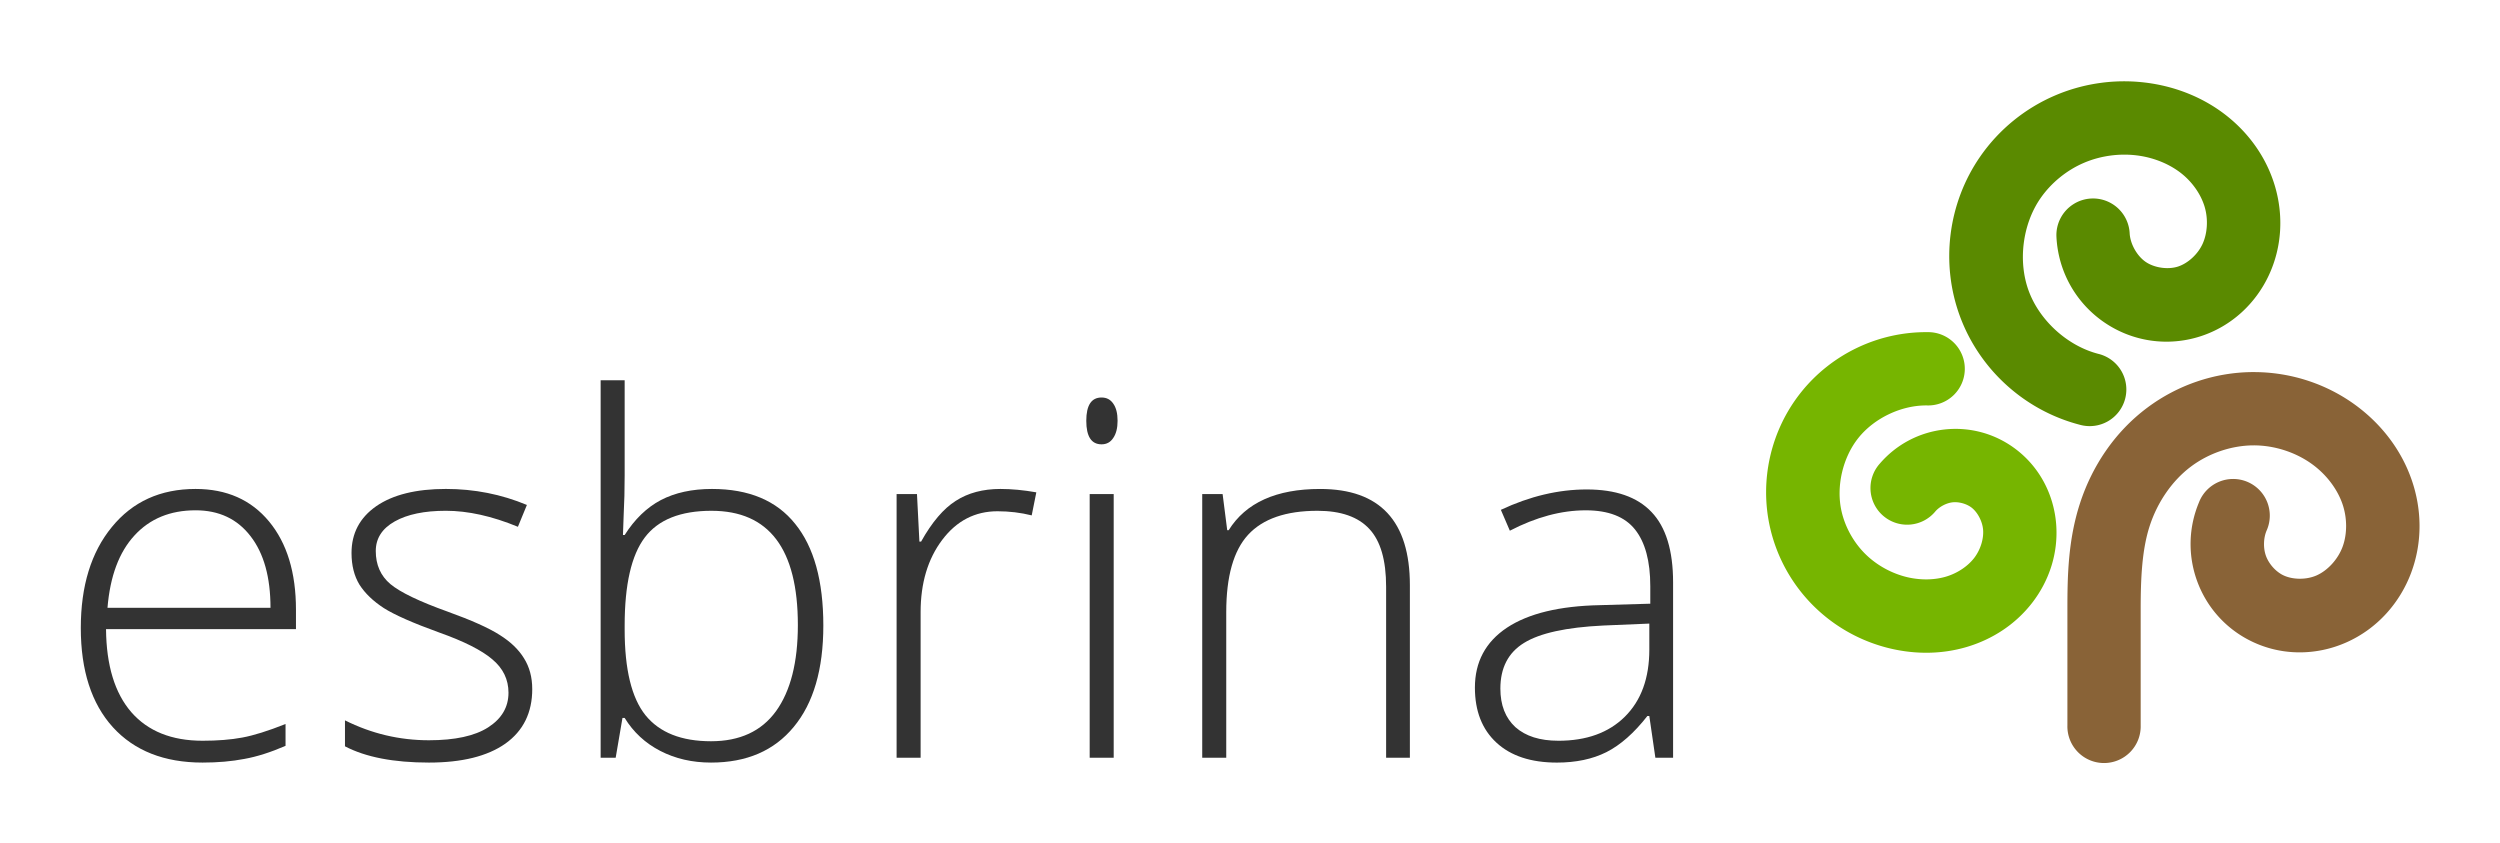
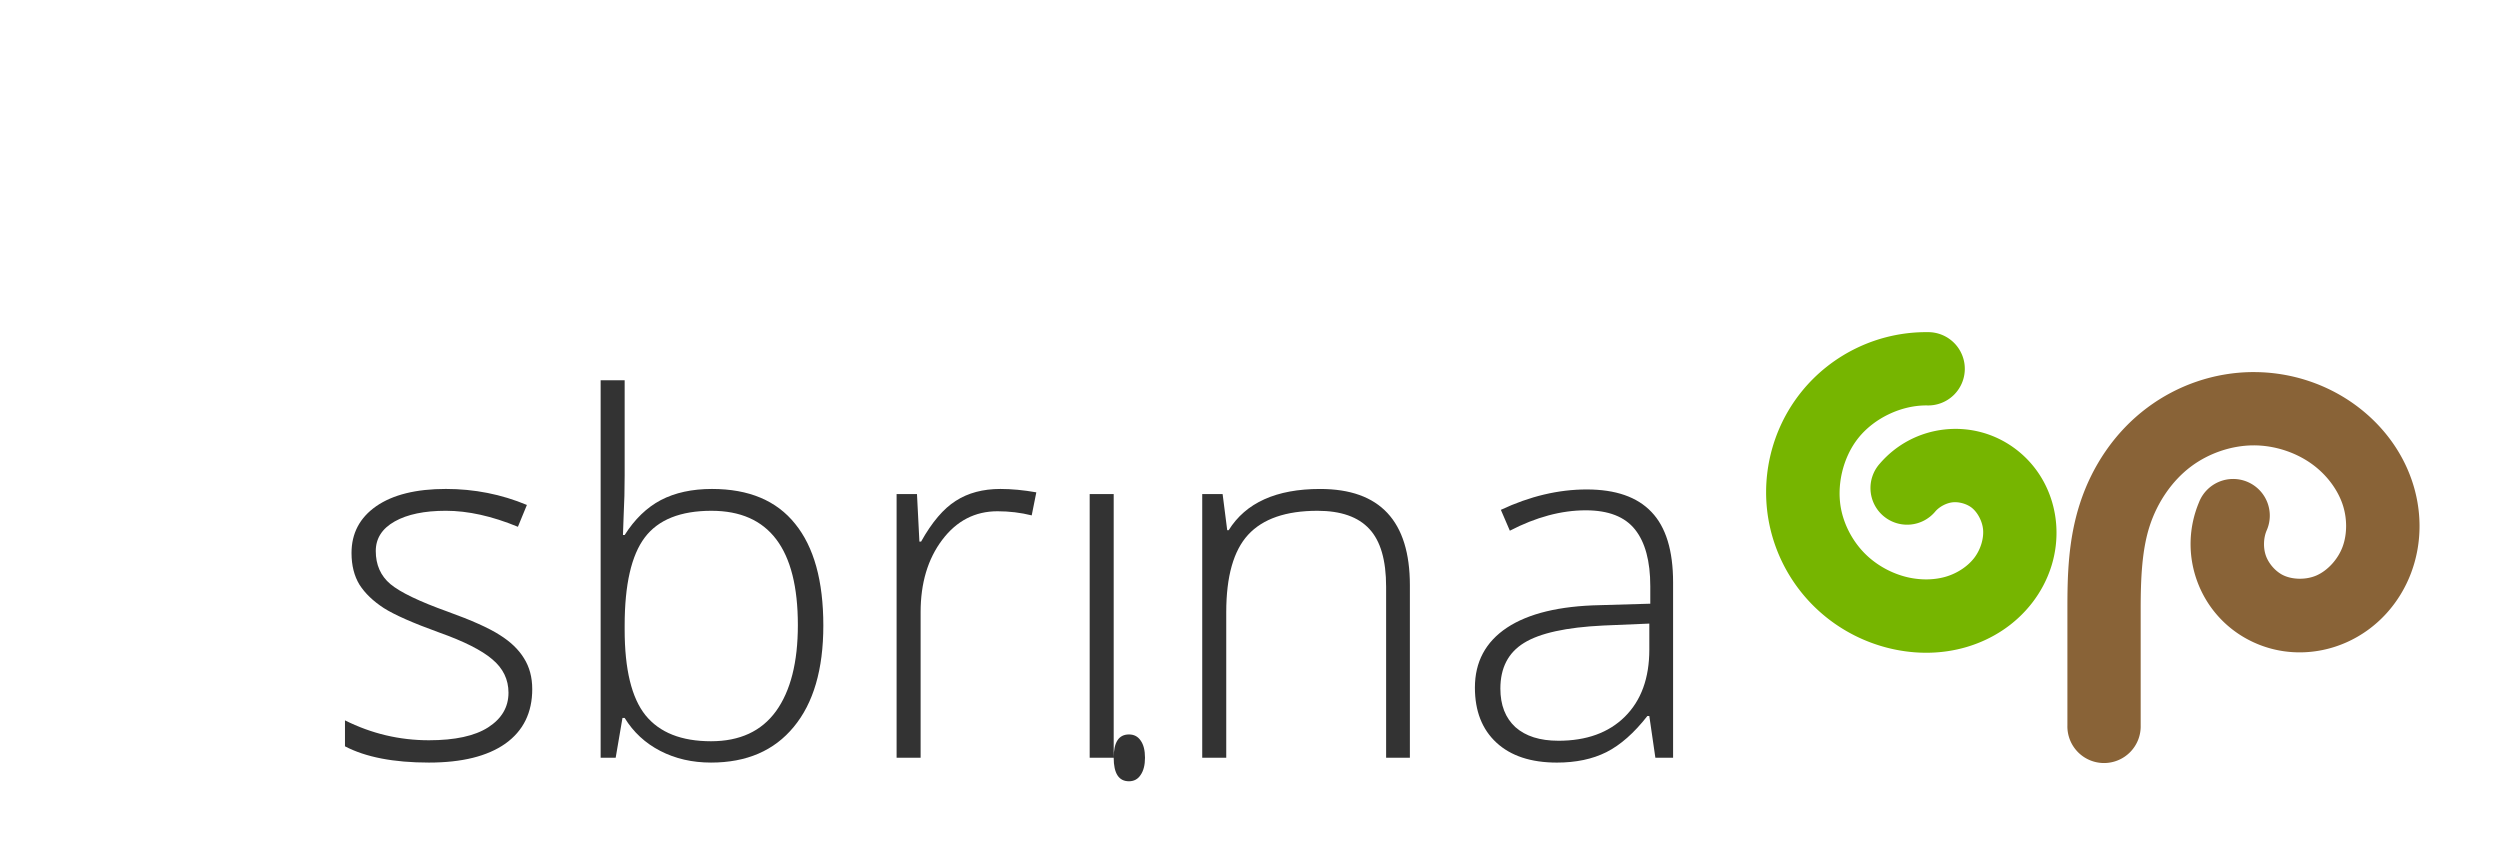
<svg xmlns="http://www.w3.org/2000/svg" xmlns:ns1="http://www.inkscape.org/namespaces/inkscape" xmlns:ns2="http://sodipodi.sourceforge.net/DTD/sodipodi-0.dtd" width="309.718mm" height="104.438mm" viewBox="0 0 1097.425 370.055" id="svg6882" version="1.1" ns1:version="0.91pre3 r13670" ns2:docname="Esbrina-logo-color-horitzontal.svg">
  <defs id="defs6884" />
  <ns2:namedview id="base" pagecolor="#ffffff" bordercolor="#666666" borderopacity="1.0" ns1:pageopacity="0.0" ns1:pageshadow="2" ns1:zoom="1.1607422" ns1:cx="607.53542" ns1:cy="132.21123" ns1:document-units="px" ns1:current-layer="layer1" showgrid="false" fit-margin-top="10" fit-margin-left="10" fit-margin-right="10" fit-margin-bottom="10" ns1:window-width="1920" ns1:window-height="1017" ns1:window-x="-8" ns1:window-y="-8" ns1:window-maximized="1" />
  <g ns1:label="Layer 1" ns1:groupmode="layer" id="layer1" transform="translate(18.448,-487.224)">
    <g transform="matrix(5.452,0,0,5.452,-575.273,-3706.382)" id="g5380">
-       <path ns1:connector-curvature="0" d="m 118.443,830.586 q -4.629,0 -7.227,-2.852 -2.578,-2.852 -2.578,-7.988 0,-5.078 2.5,-8.125 2.5,-3.066 6.738,-3.066 3.75,0 5.918,2.617 2.168,2.617 2.168,7.109 l 0,1.562 -15.293,0 q 0.039,4.375 2.031,6.68 2.012,2.305 5.742,2.305 1.816,0 3.184,-0.254 1.387,-0.254 3.496,-1.094 l 0,1.758 q -1.797,0.781 -3.32,1.055 -1.523,0.293 -3.359,0.293 z m -0.566,-20.312 q -3.066,0 -4.922,2.031 -1.855,2.012 -2.168,5.82 l 13.125,0 q 0,-3.691 -1.602,-5.762 -1.602,-2.09 -4.434,-2.09 z" style="font-style:normal;font-variant:normal;font-weight:300;font-stretch:normal;font-size:medium;line-height:125%;font-family:'Open Sans';-inkscape-font-specification:'Open Sans Light';text-align:center;letter-spacing:0px;word-spacing:0px;text-anchor:middle;fill:#333333;fill-opacity:1;stroke:none" id="path5199" />
      <path ns1:connector-curvature="0" d="m 144.986,824.668 q 0,2.852 -2.168,4.395 -2.168,1.523 -6.152,1.523 -4.258,0 -6.758,-1.309 l 0,-2.09 q 3.203,1.602 6.758,1.602 3.145,0 4.766,-1.035 1.641,-1.055 1.641,-2.793 0,-1.602 -1.309,-2.695 -1.289,-1.094 -4.258,-2.148 -3.184,-1.152 -4.473,-1.973 -1.289,-0.84 -1.953,-1.875 -0.645,-1.055 -0.645,-2.559 0,-2.383 1.992,-3.77 2.012,-1.387 5.605,-1.387 3.438,0 6.523,1.289 l -0.723,1.758 q -3.125,-1.289 -5.801,-1.289 -2.598,0 -4.121,0.859 -1.523,0.859 -1.523,2.383 0,1.66 1.172,2.656 1.191,0.996 4.629,2.227 2.871,1.035 4.18,1.875 1.309,0.82 1.953,1.875 0.664,1.055 0.664,2.48 z" style="font-style:normal;font-variant:normal;font-weight:300;font-stretch:normal;font-size:medium;line-height:125%;font-family:'Open Sans';-inkscape-font-specification:'Open Sans Light';text-align:center;letter-spacing:0px;word-spacing:0px;text-anchor:middle;fill:#333333;fill-opacity:1;stroke:none" id="path5201" />
      <path ns1:connector-curvature="0" d="m 159.458,808.555 q 4.453,0 6.699,2.812 2.266,2.793 2.266,8.184 0,5.293 -2.383,8.164 -2.363,2.871 -6.66,2.871 -2.266,0 -4.082,-0.938 -1.816,-0.938 -2.871,-2.656 l -0.176,0 -0.547,3.203 -1.211,0 0,-30.391 1.934,0 0,7.637 q 0,1.719 -0.078,3.164 l -0.059,1.66 0.137,0 q 1.211,-1.914 2.91,-2.812 1.719,-0.898 4.121,-0.898 z m -0.039,1.758 q -3.75,0 -5.371,2.148 -1.621,2.148 -1.621,7.09 l 0,0.332 q 0,4.805 1.68,6.895 1.699,2.09 5.273,2.09 3.477,0 5.234,-2.422 1.758,-2.441 1.758,-6.934 0,-9.199 -6.953,-9.199 z" style="font-style:normal;font-variant:normal;font-weight:300;font-stretch:normal;font-size:medium;line-height:125%;font-family:'Open Sans';-inkscape-font-specification:'Open Sans Light';text-align:center;letter-spacing:0px;word-spacing:0px;text-anchor:middle;fill:#333333;fill-opacity:1;stroke:none" id="path5203" />
      <path ns1:connector-curvature="0" d="m 182.681,808.555 q 1.348,0 2.891,0.273 l -0.371,1.855 q -1.328,-0.332 -2.754,-0.332 -2.715,0 -4.453,2.305 -1.738,2.305 -1.738,5.82 l 0,11.719 -1.934,0 0,-21.23 1.641,0 0.195,3.828 0.137,0 q 1.309,-2.344 2.793,-3.281 1.484,-0.957 3.594,-0.957 z" style="font-style:normal;font-variant:normal;font-weight:300;font-stretch:normal;font-size:medium;line-height:125%;font-family:'Open Sans';-inkscape-font-specification:'Open Sans Light';text-align:center;letter-spacing:0px;word-spacing:0px;text-anchor:middle;fill:#333333;fill-opacity:1;stroke:none" id="path5205" />
-       <path ns1:connector-curvature="0" d="m 191.802,830.196 -1.934,0 0,-21.23 1.934,0 0,21.23 z m -2.207,-27.129 q 0,-1.875 1.23,-1.875 0.605,0 0.938,0.488 0.352,0.488 0.352,1.387 0,0.879 -0.352,1.387 -0.332,0.508 -0.938,0.508 -1.23,0 -1.23,-1.895 z" style="font-style:normal;font-variant:normal;font-weight:300;font-stretch:normal;font-size:medium;line-height:125%;font-family:'Open Sans';-inkscape-font-specification:'Open Sans Light';text-align:center;letter-spacing:0px;word-spacing:0px;text-anchor:middle;fill:#333333;fill-opacity:1;stroke:none" id="path5207" />
+       <path ns1:connector-curvature="0" d="m 191.802,830.196 -1.934,0 0,-21.23 1.934,0 0,21.23 z q 0,-1.875 1.23,-1.875 0.605,0 0.938,0.488 0.352,0.488 0.352,1.387 0,0.879 -0.352,1.387 -0.332,0.508 -0.938,0.508 -1.23,0 -1.23,-1.895 z" style="font-style:normal;font-variant:normal;font-weight:300;font-stretch:normal;font-size:medium;line-height:125%;font-family:'Open Sans';-inkscape-font-specification:'Open Sans Light';text-align:center;letter-spacing:0px;word-spacing:0px;text-anchor:middle;fill:#333333;fill-opacity:1;stroke:none" id="path5207" />
      <path ns1:connector-curvature="0" d="m 213.736,830.196 0,-13.77 q 0,-3.203 -1.348,-4.648 -1.348,-1.465 -4.18,-1.465 -3.809,0 -5.586,1.934 -1.758,1.914 -1.758,6.23 l 0,11.719 -1.934,0 0,-21.23 1.641,0 0.371,2.91 0.117,0 q 2.07,-3.32 7.363,-3.32 7.227,0 7.227,7.754 l 0,13.887 -1.914,0 z" style="font-style:normal;font-variant:normal;font-weight:300;font-stretch:normal;font-size:medium;line-height:125%;font-family:'Open Sans';-inkscape-font-specification:'Open Sans Light';text-align:center;letter-spacing:0px;word-spacing:0px;text-anchor:middle;fill:#333333;fill-opacity:1;stroke:none" id="path5209" />
      <path ns1:connector-curvature="0" d="m 235.415,830.196 -0.488,-3.359 -0.156,0 q -1.602,2.051 -3.301,2.91 -1.68,0.84 -3.984,0.84 -3.125,0 -4.863,-1.602 -1.738,-1.602 -1.738,-4.434 0,-3.105 2.578,-4.824 2.598,-1.719 7.5,-1.816 l 4.043,-0.117 0,-1.406 q 0,-3.027 -1.23,-4.57 -1.23,-1.543 -3.965,-1.543 -2.949,0 -6.113,1.641 l -0.723,-1.68 q 3.496,-1.641 6.914,-1.641 3.496,0 5.215,1.816 1.738,1.816 1.738,5.664 l 0,14.121 -1.426,0 z m -7.812,-1.367 q 3.398,0 5.352,-1.934 1.973,-1.953 1.973,-5.41 l 0,-2.09 -3.711,0.156 q -4.473,0.215 -6.387,1.406 -1.895,1.172 -1.895,3.672 0,1.992 1.211,3.105 1.23,1.094 3.457,1.094 z" style="font-style:normal;font-variant:normal;font-weight:300;font-stretch:normal;font-size:medium;line-height:125%;font-family:'Open Sans';-inkscape-font-specification:'Open Sans Light';text-align:center;letter-spacing:0px;word-spacing:0px;text-anchor:middle;fill:#333333;fill-opacity:1;stroke:none" id="path5211" />
      <path ns1:connector-curvature="0" id="path4280" d="m 283.514,799.145 c -3.08,0.019 -6.065,1.049 -8.508,2.879 -2.602,1.949 -4.424,4.687 -5.396,7.668 -0.973,2.983 -1.02,5.918 -1.02,8.549 l 0,9.354 a 2.951,2.951 0 1 0 5.9,0 l 0,-9.354 c 0,-2.515 0.106,-4.808 0.729,-6.717 0.624,-1.911 1.807,-3.639 3.324,-4.775 1.43,-1.071 3.249,-1.692 5.008,-1.703 1.755,-0.011 3.561,0.593 4.926,1.652 1.043,0.81 1.857,1.907 2.256,3.057 0.393,1.134 0.395,2.425 0.014,3.455 -0.373,1.009 -1.199,1.909 -2.092,2.305 -0.866,0.384 -2.021,0.348 -2.771,-0.055 -0.578,-0.311 -1.093,-0.911 -1.312,-1.529 -0.22,-0.619 -0.2,-1.41 0.053,-2.016 a 2.951,2.951 0 1 0 -5.445,-2.271 c -0.835,2.001 -0.894,4.221 -0.168,6.264 0.726,2.043 2.172,3.727 4.082,4.752 2.512,1.349 5.436,1.367 7.955,0.25 2.491,-1.105 4.323,-3.187 5.234,-5.65 l 0,-0.002 c 0.903,-2.442 0.845,-5.072 0.025,-7.436 -0.814,-2.349 -2.329,-4.324 -4.211,-5.785 -2.458,-1.908 -5.498,-2.909 -8.582,-2.891 z" style="color:#000000;font-style:normal;font-variant:normal;font-weight:normal;font-stretch:normal;font-size:medium;line-height:normal;font-family:sans-serif;text-indent:0;text-align:start;text-decoration:none;text-decoration-line:none;text-decoration-style:solid;text-decoration-color:#000000;letter-spacing:normal;word-spacing:normal;text-transform:none;direction:ltr;block-progression:tb;writing-mode:lr-tb;baseline-shift:baseline;text-anchor:start;white-space:normal;clip-rule:nonzero;display:inline;overflow:visible;visibility:visible;opacity:1;isolation:auto;mix-blend-mode:normal;color-interpolation:sRGB;color-interpolation-filters:linearRGB;solid-color:#000000;solid-opacity:1;fill:#896337;fill-opacity:1;fill-rule:nonzero;stroke:none;stroke-width:5.901;stroke-linecap:round;stroke-linejoin:miter;stroke-miterlimit:4;stroke-dasharray:none;stroke-dashoffset:0;stroke-opacity:1;color-rendering:auto;image-rendering:auto;shape-rendering:auto;text-rendering:auto;enable-background:accumulate" />
-       <path ns1:connector-curvature="0" id="path4282" d="m 271.416,775.842 c -1.302,0.161 -2.582,0.504 -3.799,1.023 -2.434,1.038 -4.536,2.747 -6.045,4.924 -2.602,3.753 -3.213,8.605 -1.625,12.887 1.588,4.282 5.215,7.56 9.635,8.709 a 2.951,2.951 0 1 0 1.484,-5.711 c -2.462,-0.64 -4.702,-2.666 -5.586,-5.051 -0.884,-2.385 -0.508,-5.38 0.941,-7.471 0.862,-1.244 2.115,-2.265 3.51,-2.859 1.395,-0.595 3,-0.794 4.5,-0.559 1.242,0.195 2.422,0.692 3.332,1.412 0.9,0.712 1.587,1.703 1.883,2.713 0.291,0.994 0.216,2.128 -0.18,2.982 -0.387,0.834 -1.181,1.55 -1.969,1.807 -0.81,0.264 -1.907,0.106 -2.609,-0.377 -0.702,-0.483 -1.242,-1.452 -1.285,-2.303 a 2.951,2.951 0 1 0 -5.895,0.301 c 0.141,2.77 1.551,5.292 3.836,6.863 2.285,1.572 5.144,1.985 7.781,1.125 2.491,-0.812 4.433,-2.64 5.496,-4.936 1.054,-2.275 1.165,-4.807 0.486,-7.123 -0.674,-2.3 -2.078,-4.253 -3.883,-5.682 -1.795,-1.421 -3.913,-2.273 -6.078,-2.613 -1.306,-0.205 -2.63,-0.224 -3.932,-0.062 z" style="color:#000000;font-style:normal;font-variant:normal;font-weight:normal;font-stretch:normal;font-size:medium;line-height:normal;font-family:sans-serif;text-indent:0;text-align:start;text-decoration:none;text-decoration-line:none;text-decoration-style:solid;text-decoration-color:#000000;letter-spacing:normal;word-spacing:normal;text-transform:none;direction:ltr;block-progression:tb;writing-mode:lr-tb;baseline-shift:baseline;text-anchor:start;white-space:normal;clip-rule:nonzero;display:inline;overflow:visible;visibility:visible;opacity:1;isolation:auto;mix-blend-mode:normal;color-interpolation:sRGB;color-interpolation-filters:linearRGB;solid-color:#000000;solid-opacity:1;fill:#5a8a00;fill-opacity:1;fill-rule:nonzero;stroke:none;stroke-width:5.901;stroke-linecap:round;stroke-linejoin:miter;stroke-miterlimit:4;stroke-dasharray:none;stroke-dashoffset:0;stroke-opacity:1;color-rendering:auto;image-rendering:auto;shape-rendering:auto;text-rendering:auto;enable-background:accumulate" />
      <path ns1:connector-curvature="0" id="path4284" d="m 257.336,795.93 c -3.937,-0.039 -7.705,1.746 -10.17,4.816 -2.465,3.071 -3.393,7.135 -2.504,10.971 0.55,2.374 1.766,4.545 3.492,6.258 1.726,1.712 3.901,2.905 6.266,3.447 1.947,0.446 4.032,0.454 6.051,-0.141 2.032,-0.598 3.907,-1.787 5.27,-3.543 1.375,-1.771 2.126,-4.003 1.945,-6.34 -0.183,-2.363 -1.313,-4.593 -3.289,-6.074 -1.636,-1.226 -3.649,-1.778 -5.682,-1.559 -2.032,0.22 -3.883,1.191 -5.219,2.738 a 2.951,2.951 0 1 0 4.467,3.855 c 0.328,-0.38 0.888,-0.673 1.387,-0.727 0.498,-0.054 1.107,0.113 1.508,0.414 0.483,0.362 0.891,1.105 0.945,1.807 0.056,0.727 -0.215,1.611 -0.725,2.268 -0.522,0.672 -1.357,1.228 -2.273,1.498 -0.93,0.274 -2.017,0.291 -3.066,0.051 -1.277,-0.293 -2.501,-0.966 -3.428,-1.885 -0.926,-0.919 -1.607,-2.137 -1.9,-3.402 -0.462,-1.995 0.076,-4.347 1.357,-5.943 1.282,-1.597 3.462,-2.629 5.51,-2.609 a 2.951,2.951 0 1 0 0.059,-5.9 z" style="color:#000000;font-style:normal;font-variant:normal;font-weight:normal;font-stretch:normal;font-size:medium;line-height:normal;font-family:sans-serif;text-indent:0;text-align:start;text-decoration:none;text-decoration-line:none;text-decoration-style:solid;text-decoration-color:#000000;letter-spacing:normal;word-spacing:normal;text-transform:none;direction:ltr;block-progression:tb;writing-mode:lr-tb;baseline-shift:baseline;text-anchor:start;white-space:normal;clip-rule:nonzero;display:inline;overflow:visible;visibility:visible;opacity:1;isolation:auto;mix-blend-mode:normal;color-interpolation:sRGB;color-interpolation-filters:linearRGB;solid-color:#000000;solid-opacity:1;fill:#76b500;fill-opacity:1;fill-rule:nonzero;stroke:none;stroke-width:5.901;stroke-linecap:round;stroke-linejoin:miter;stroke-miterlimit:4;stroke-dasharray:none;stroke-dashoffset:0;stroke-opacity:1;color-rendering:auto;image-rendering:auto;shape-rendering:auto;text-rendering:auto;enable-background:accumulate" />
    </g>
  </g>
</svg>